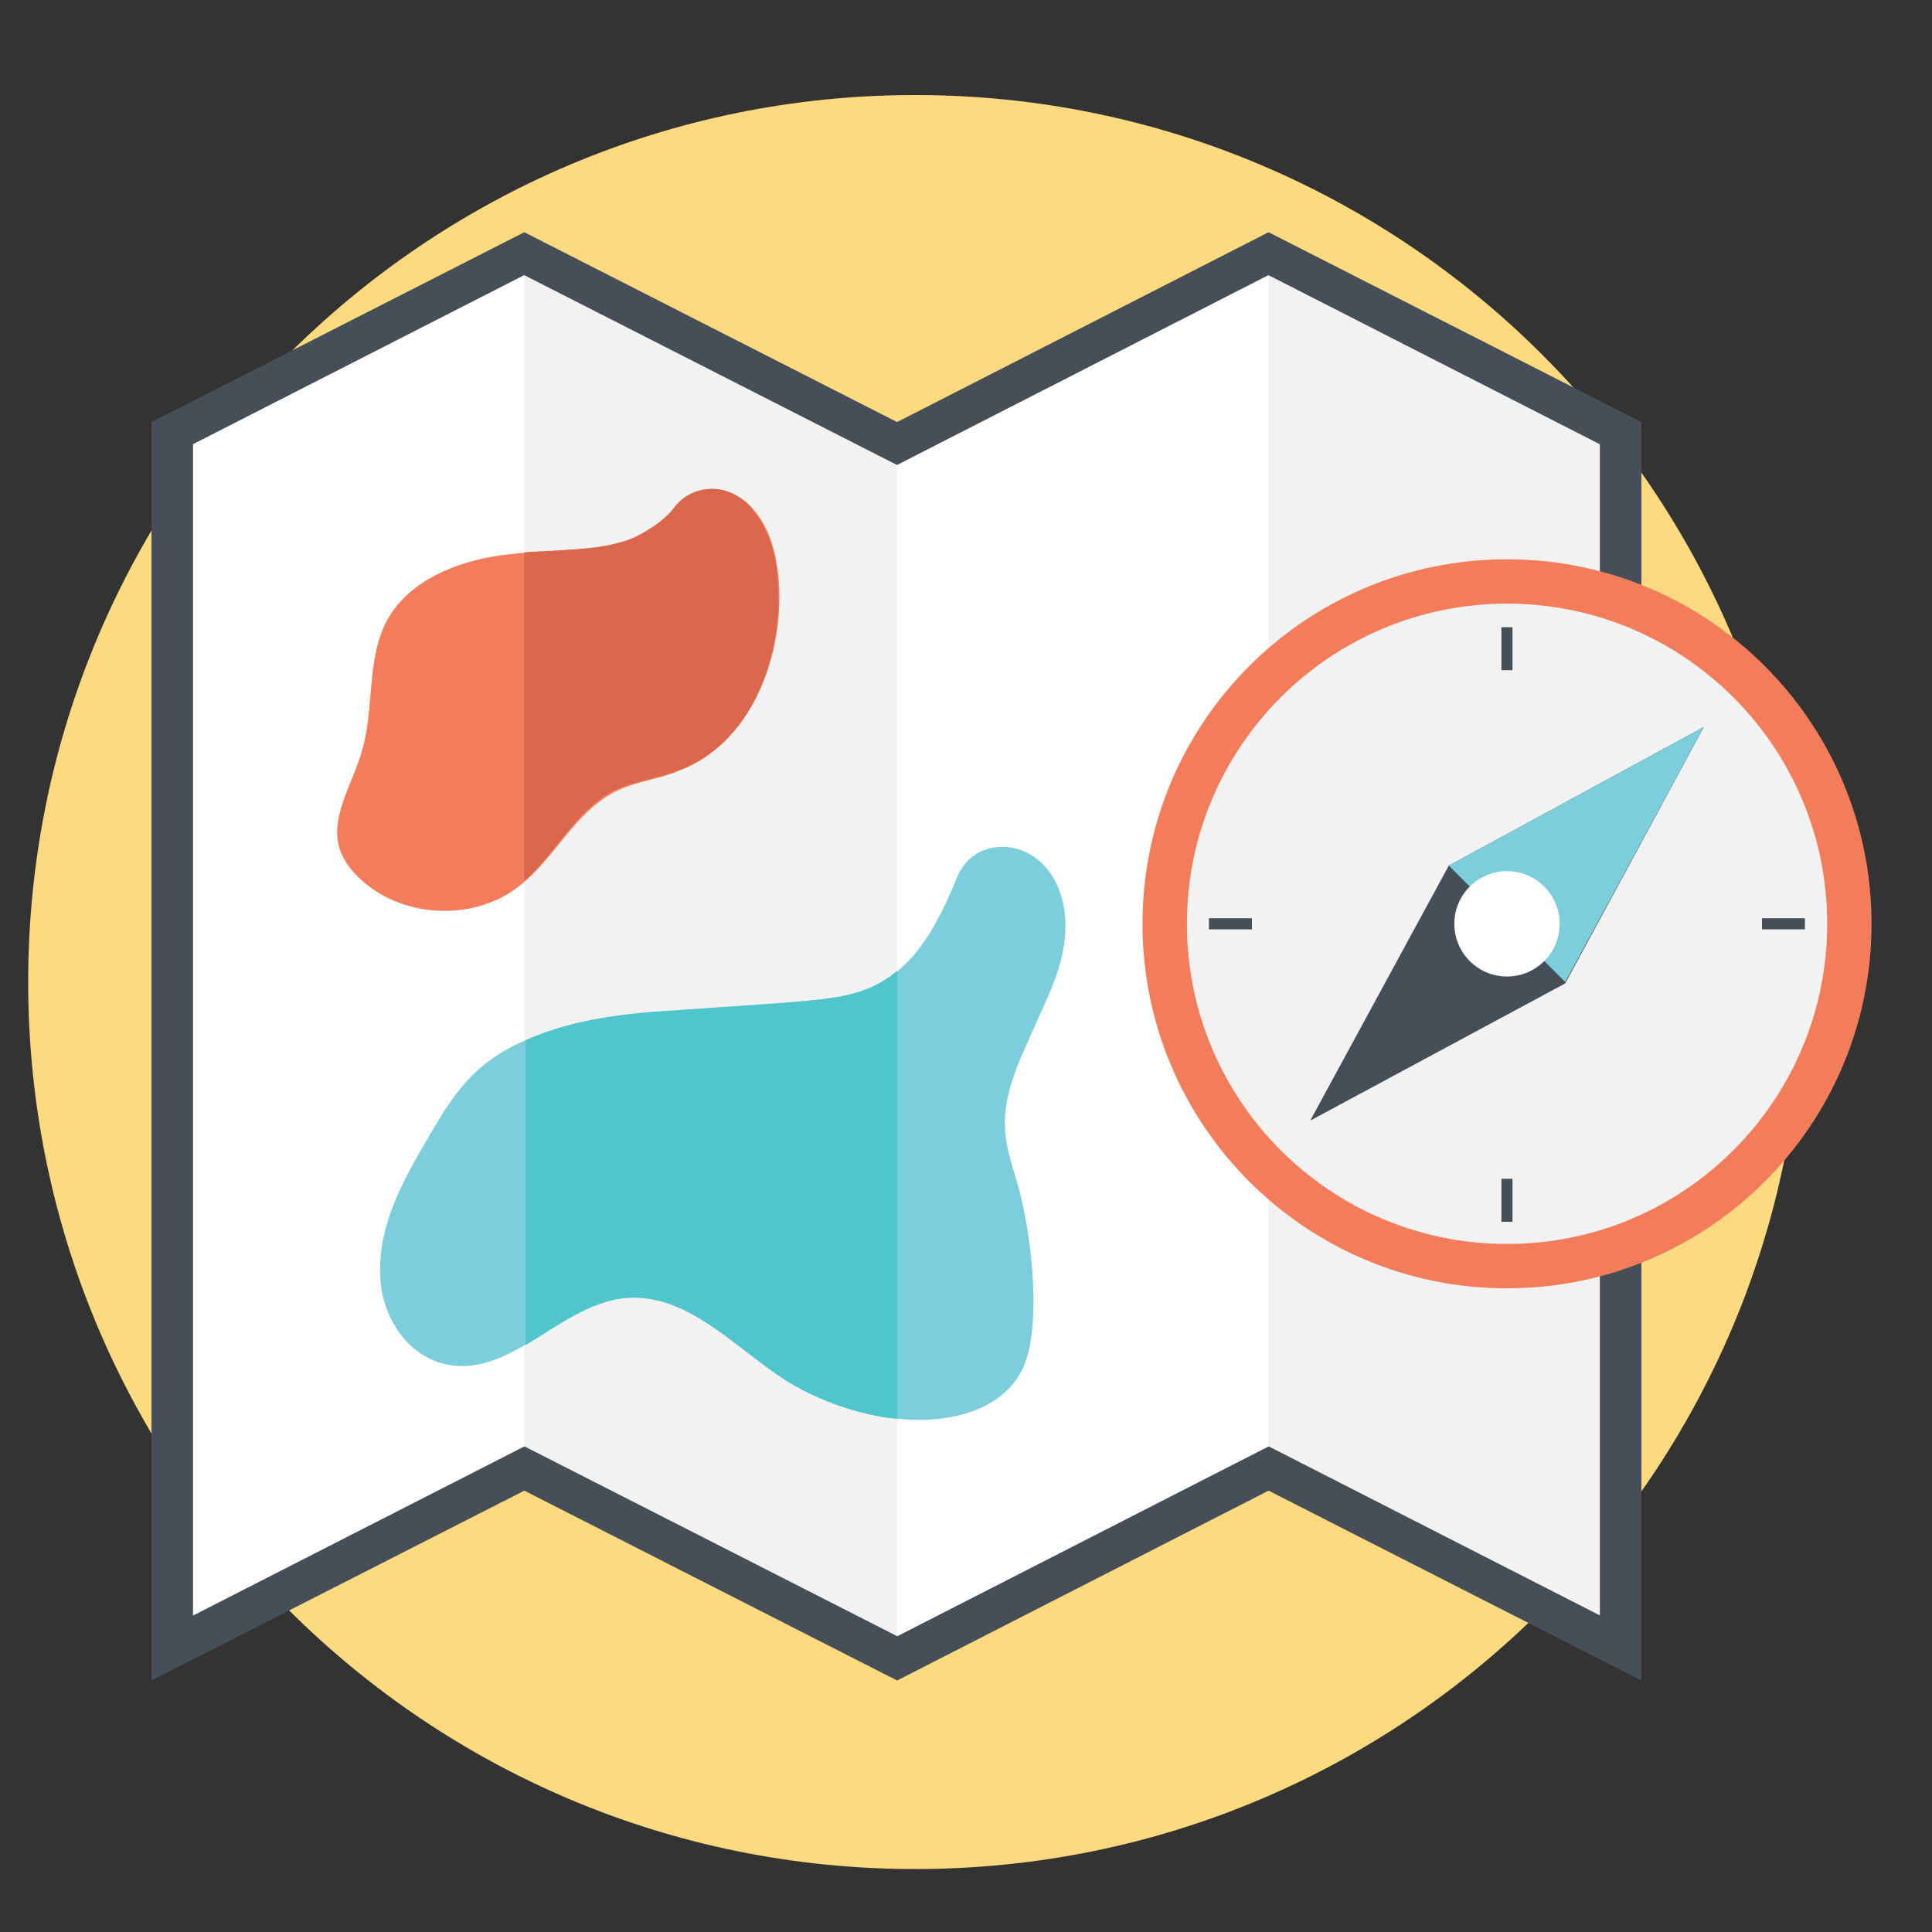
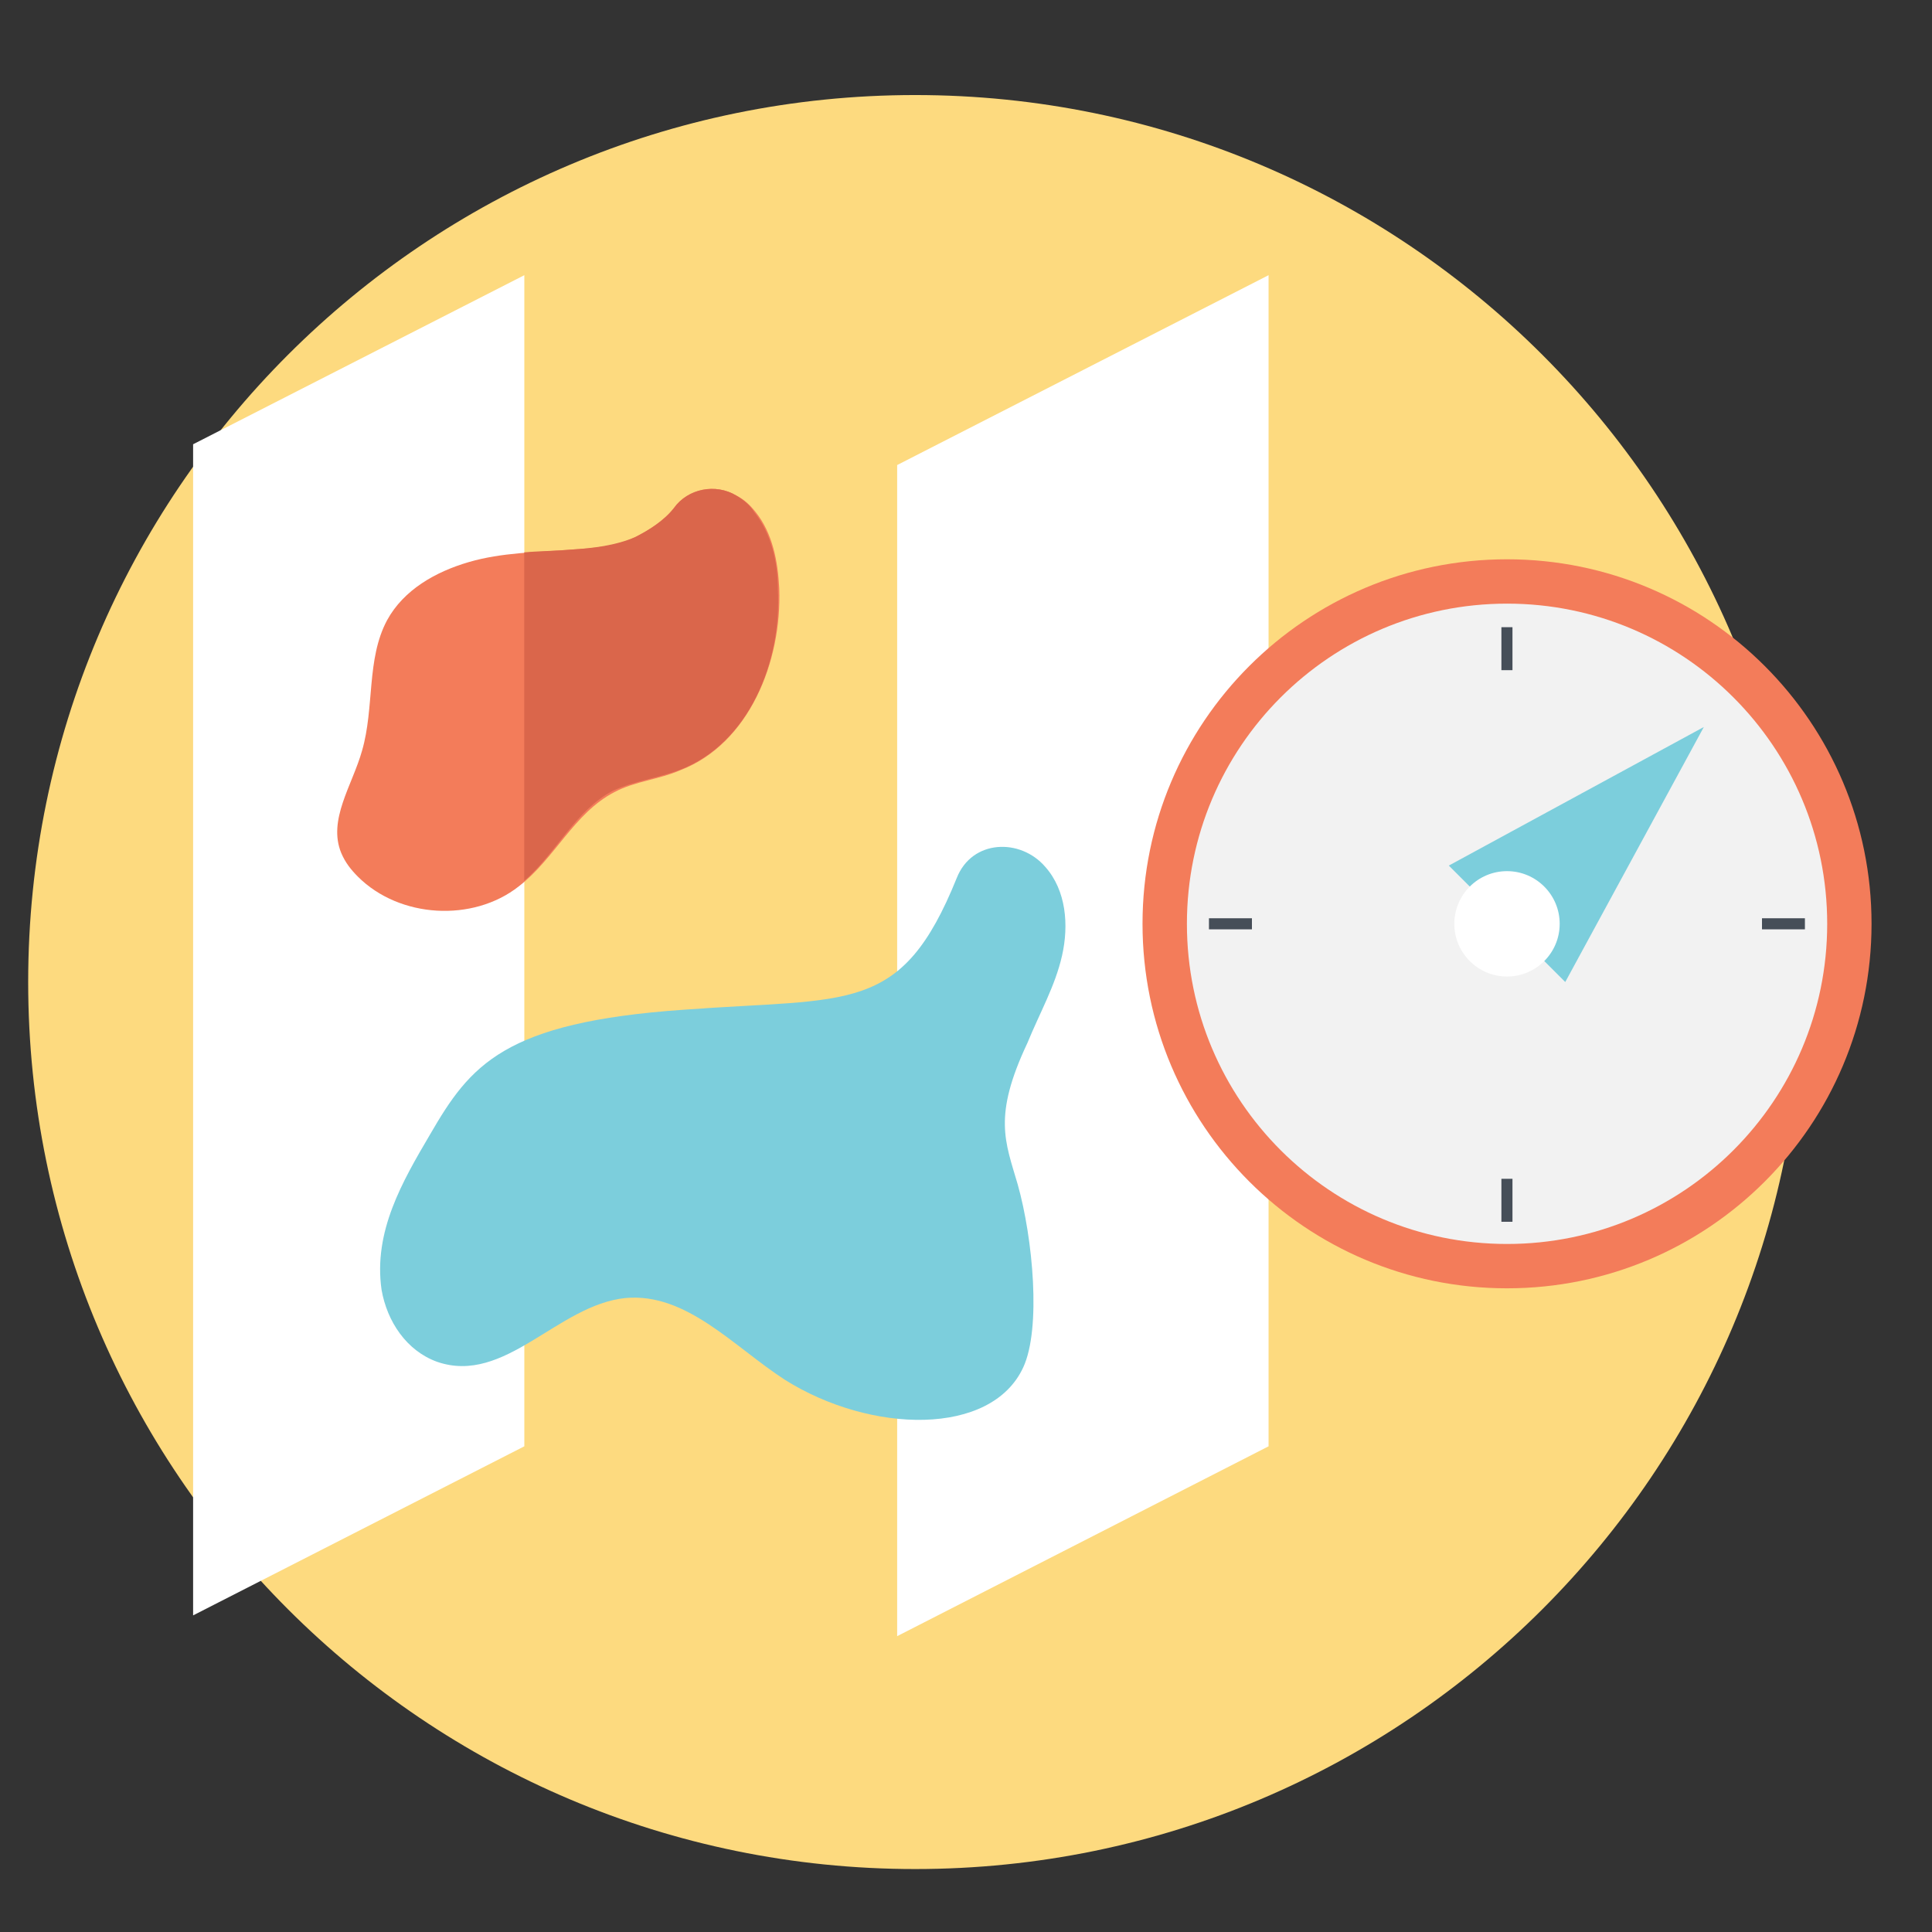
<svg xmlns="http://www.w3.org/2000/svg" width="41" height="41" viewBox="0 0 41 41" fill="none">
  <rect x="0" y="0" width="41" height="41" fill="#333333" stroke="none" />
  <g clip-path="url(#clip0_6293_26711)">
    <path d="M19.421 39.664C29.817 39.664 38.245 31.236 38.245 20.84C38.245 10.444 29.817 2.017 19.421 2.017C9.025 2.017 0.598 10.444 0.598 20.84C0.598 31.236 9.025 39.664 19.421 39.664Z" fill="#FDDA7F" />
-     <path d="M26.921 4.928L19.038 8.957L11.127 4.928L3.215 8.957V35.663L11.127 31.634L19.038 35.663L26.921 31.634L34.833 35.663V8.957L26.921 4.928Z" fill="#464E58" />
-     <path d="M33.951 9.428V34.281L26.921 30.693L19.039 34.722L11.127 30.693L4.098 34.281V9.428L11.127 5.84L19.039 9.869L26.921 5.84L33.951 9.428Z" fill="#F2F2F2" />
    <path d="M11.127 5.84V30.693L4.098 34.281V9.428L11.127 5.84ZM26.921 5.84V30.693L19.039 34.722V9.869L26.921 5.84Z" fill="white" />
    <path d="M31.981 27.34C36.254 27.34 39.717 23.877 39.717 19.604C39.717 15.332 36.254 11.869 31.981 11.869C27.709 11.869 24.246 15.332 24.246 19.604C24.246 23.877 27.709 27.34 31.981 27.34Z" fill="#F37C5A" />
    <path d="M31.982 26.399C35.734 26.399 38.776 23.357 38.776 19.605C38.776 15.852 35.734 12.81 31.982 12.81C28.229 12.81 25.188 15.852 25.188 19.605C25.188 23.357 28.229 26.399 31.982 26.399Z" fill="#F2F2F2" />
-     <path d="M36.158 15.428L30.746 18.369L27.805 23.781L33.217 20.869L36.158 15.428Z" fill="#464E58" />
    <path d="M30.746 18.369L33.217 20.84L36.158 15.428L30.746 18.369Z" fill="#7CCEDC" />
    <path d="M31.981 20.723C32.598 20.723 33.099 20.222 33.099 19.605C33.099 18.988 32.598 18.487 31.981 18.487C31.364 18.487 30.863 18.988 30.863 19.605C30.863 20.222 31.364 20.723 31.981 20.723Z" fill="white" />
    <path d="M31.862 13.31H32.097V14.222H31.862V13.31ZM31.862 25.016H32.097V25.928H31.862V25.016ZM37.392 19.487H38.303V19.722H37.392V19.487ZM25.656 19.487H26.568V19.722H25.656V19.487Z" fill="#464E58" />
    <path d="M16.537 12.487C16.508 11.899 16.39 11.31 16.037 10.869C15.92 10.722 15.802 10.605 15.626 10.516C15.184 10.252 14.596 10.369 14.302 10.781C14.096 11.046 13.773 11.252 13.479 11.399C13.067 11.605 12.567 11.634 12.126 11.663C11.39 11.722 10.655 11.722 9.949 11.928C9.243 12.134 8.567 12.516 8.214 13.163C7.773 13.987 7.949 15.016 7.684 15.928C7.479 16.663 6.949 17.399 7.243 18.105C7.331 18.311 7.449 18.457 7.596 18.605C8.479 19.487 10.037 19.575 11.008 18.811C11.773 18.222 12.184 17.252 13.037 16.811C13.479 16.575 13.979 16.546 14.449 16.34C15.89 15.781 16.596 14.046 16.537 12.487Z" fill="#F37C5A" />
    <path d="M22.538 20.281C22.685 19.634 22.627 18.899 22.185 18.399C21.656 17.781 20.627 17.811 20.303 18.634C19.127 21.546 18.038 21.164 14.509 21.428C10.685 21.693 9.979 22.605 9.126 24.076C8.538 25.076 7.921 26.134 8.097 27.37C8.215 28.046 8.626 28.664 9.274 28.899C10.715 29.399 11.832 27.693 13.274 27.546C14.568 27.428 15.568 28.576 16.656 29.281C18.479 30.428 21.038 30.487 21.715 29.017C22.097 28.193 21.921 26.281 21.597 25.134C21.332 24.223 21.068 23.693 21.803 22.134C22.068 21.487 22.391 20.928 22.538 20.281Z" fill="#7CCEDC" />
    <path d="M14.419 16.34C13.948 16.516 13.448 16.575 13.007 16.781C12.213 17.193 11.802 18.105 11.125 18.693V11.722C11.448 11.693 11.802 11.693 12.125 11.663C12.596 11.634 13.066 11.575 13.478 11.399C13.772 11.252 14.096 11.046 14.302 10.781C14.596 10.369 15.184 10.252 15.625 10.516C15.772 10.605 15.919 10.722 16.007 10.869C16.36 11.31 16.507 11.928 16.507 12.487C16.596 14.046 15.89 15.781 14.419 16.34Z" fill="#DA664B" />
-     <path d="M19.039 20.605V30.105C18.744 30.105 17.627 29.899 16.656 29.281C15.568 28.575 14.568 27.428 13.274 27.546C12.509 27.605 11.833 28.134 11.156 28.546V22.075C12.186 21.605 13.392 21.487 14.539 21.428C17.715 21.193 18.244 21.252 19.039 20.605Z" fill="#50C6CC" />
  </g>
  <defs>
    <clipPath id="clip0_6293_26711">
      <rect width="40" height="40" fill="white" transform="translate(0.156 0.84)" />
    </clipPath>
  </defs>
</svg>